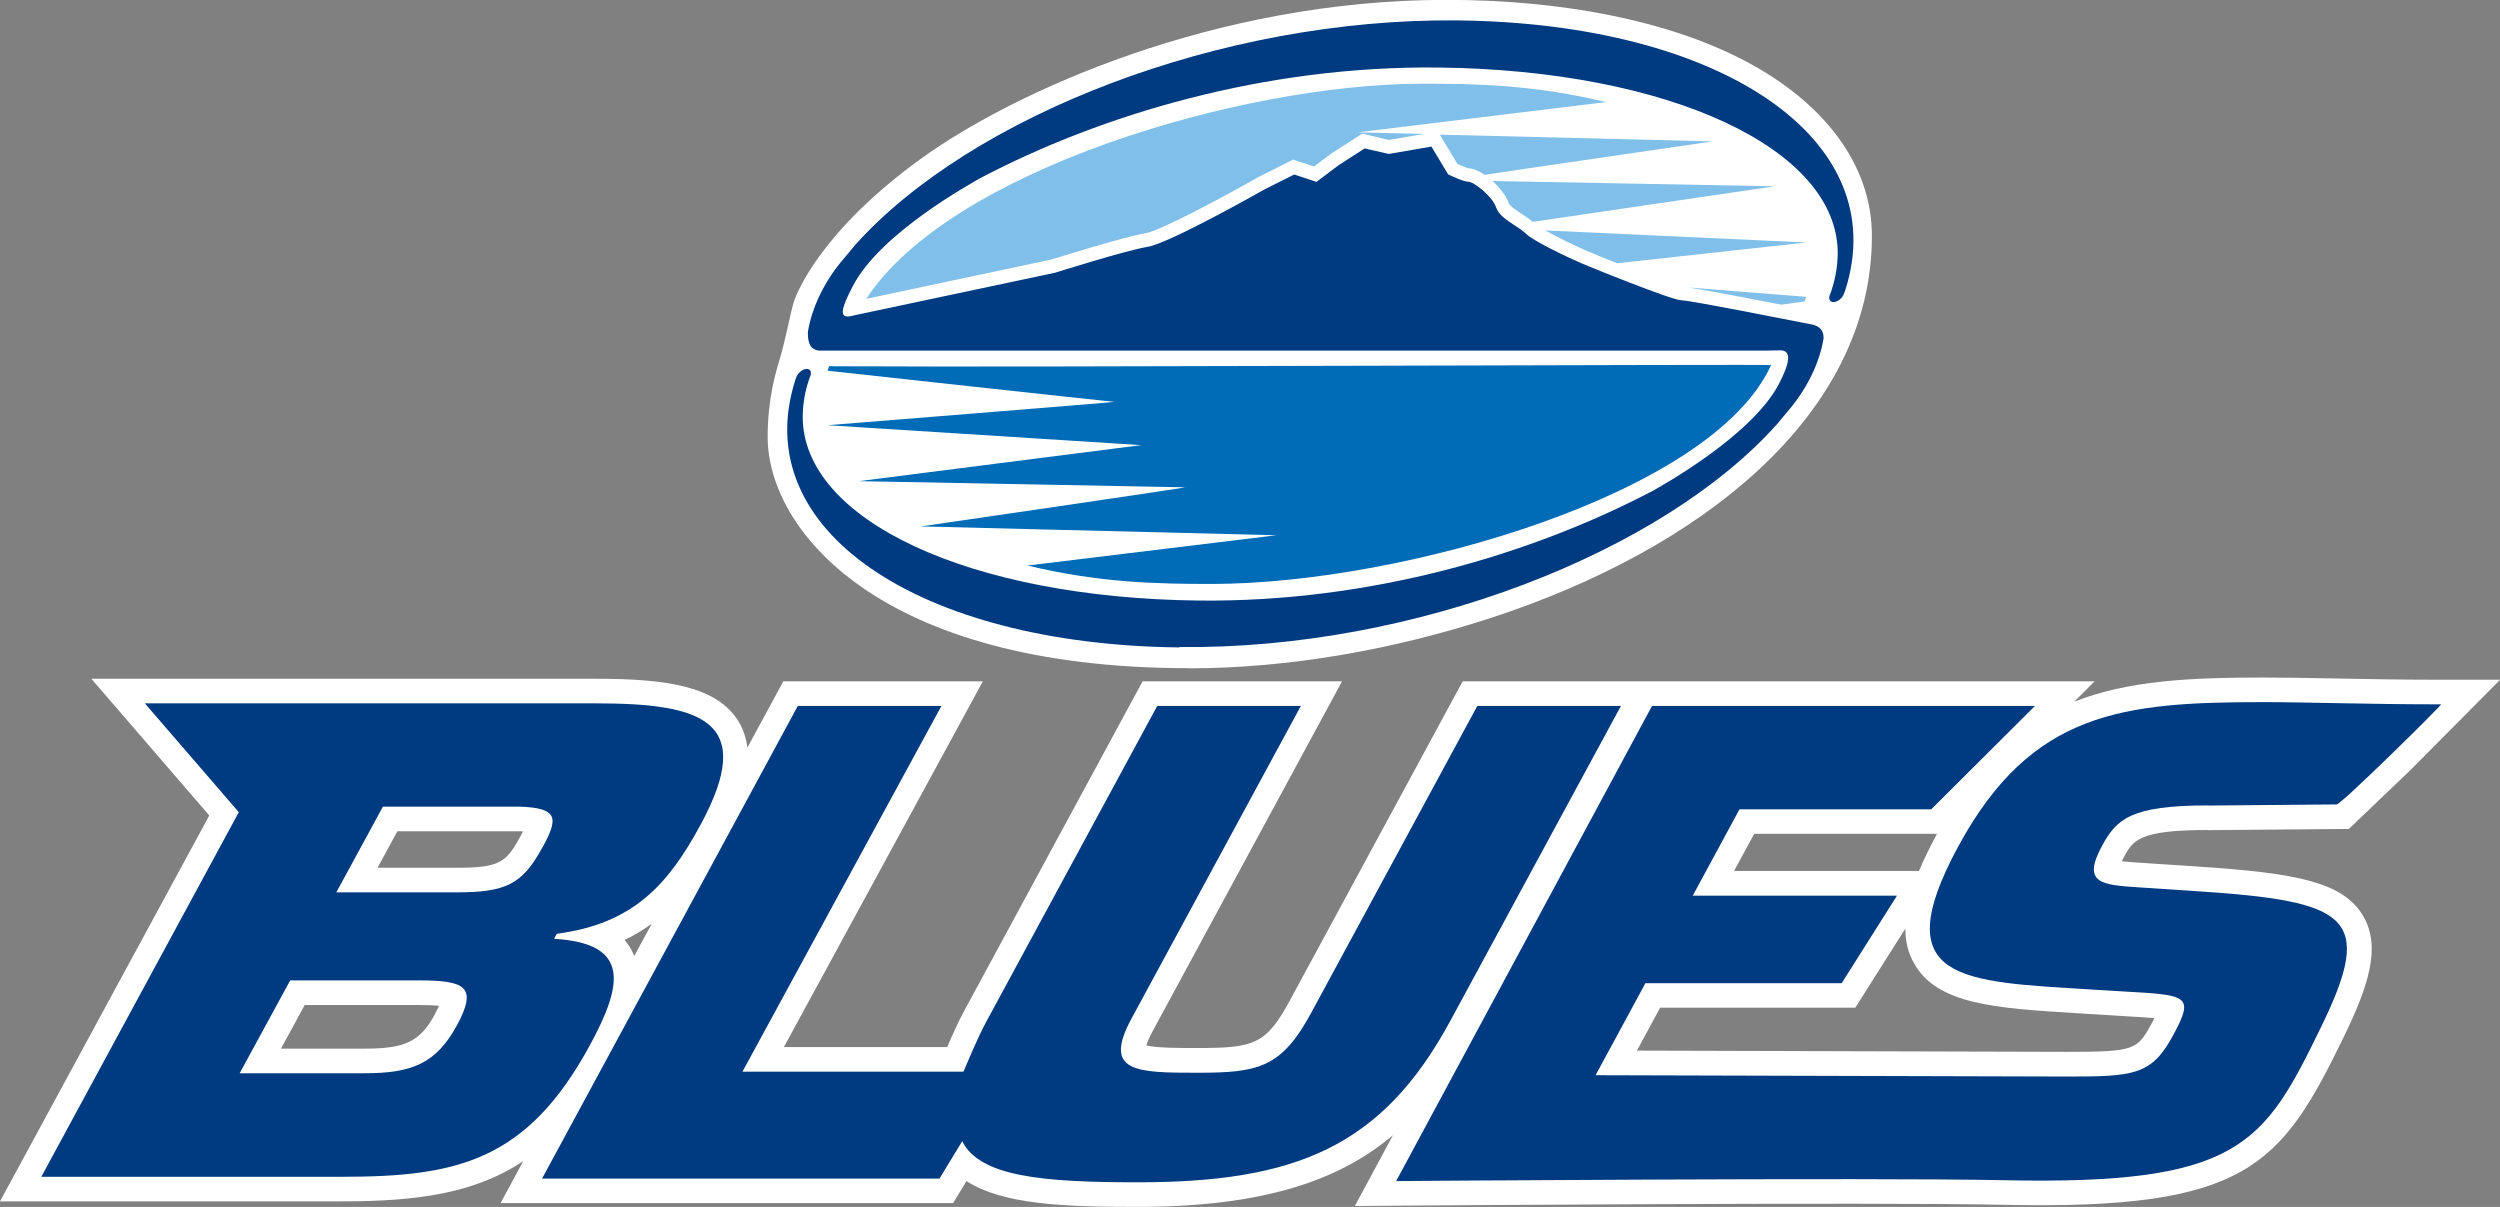
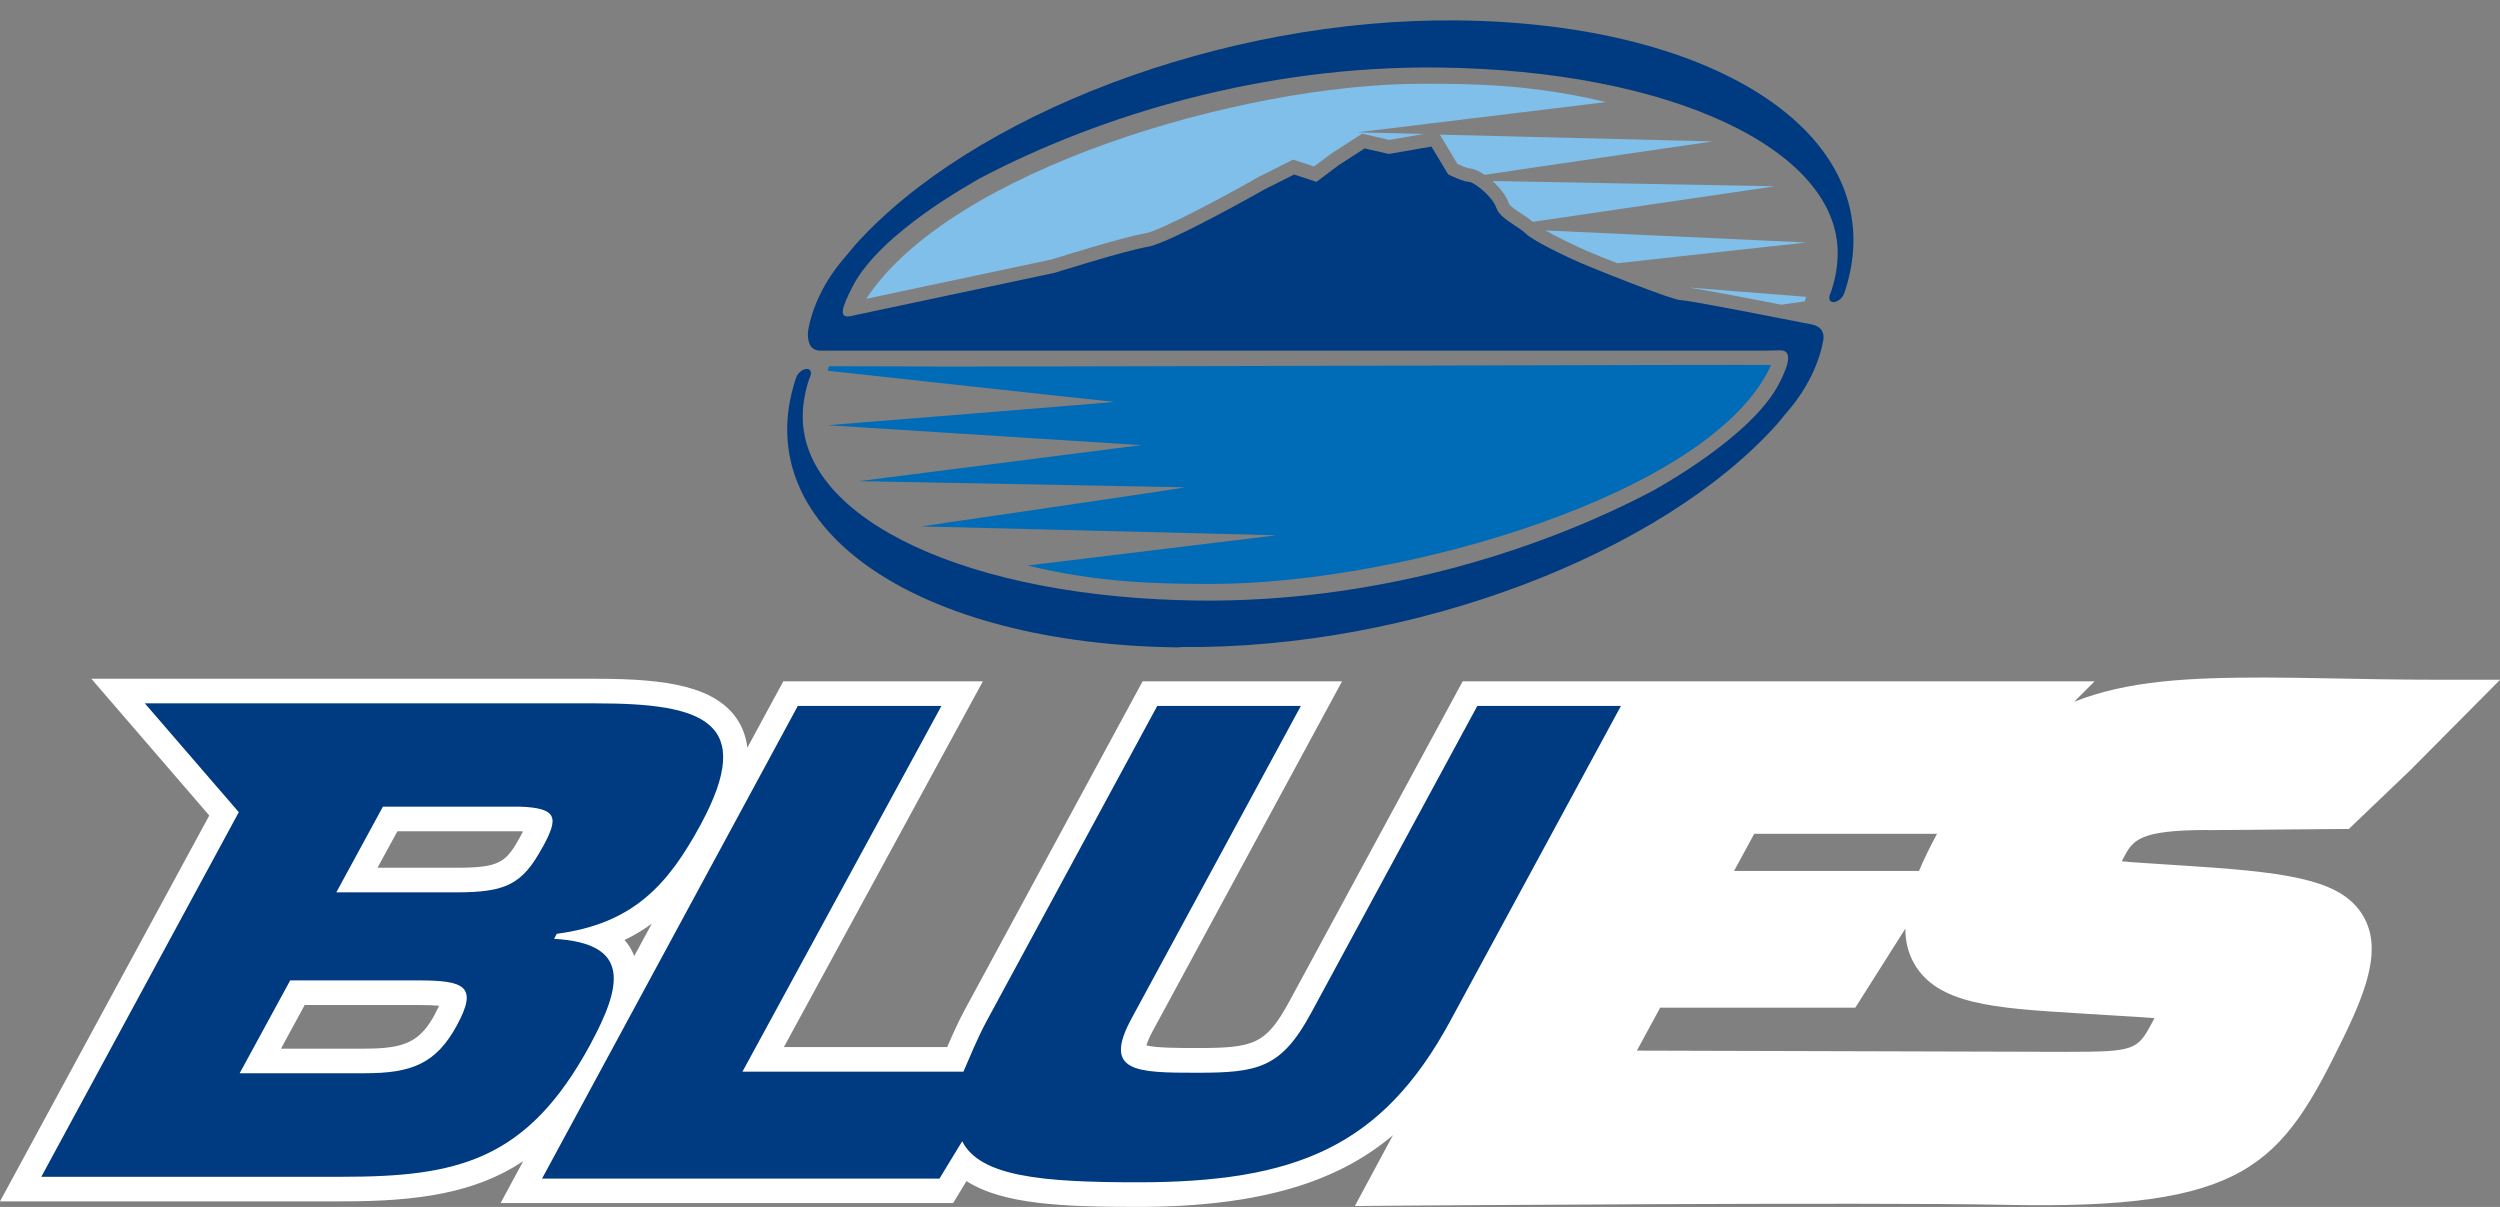
<svg xmlns="http://www.w3.org/2000/svg" id="Layer_1" viewBox="0 0 203.31 98.15">
  <rect x="0" y="0" width="203.31" height="98.15" fill="#808080" stroke="none" />
  <defs>
    <style>.cls-1{fill:#003a80;}.cls-2{fill:#006bb6;}.cls-3{fill:#fff;}.cls-4{fill:#7fbfe9;}</style>
  </defs>
  <g>
-     <path class="cls-3" d="M96.7,54.35c8.1,0,16.68-1.52,24.61-4.12,16.94-5.54,30.92-16.43,30.92-31.04,0-5.89-4-10.89-10.23-14.19-6.4-3.39-15.17-5.01-24.37-5.01-18.83,0-35.19,7.48-42.67,12.87-8.12,5.85-10.17,10.91-10.42,11.74-.25,.83-.68,3.1-1.08,4.43s-1.03,3.42-1.03,6.52c0,7.41,8.88,18.79,34.27,18.79Z" />
    <path class="cls-3" d="M179.56,67.51l10.19-.09h1.26s5-4.78,5-4.78l7.31-7.36h-4.8c-3.34,0-6.32-.06-8.95-.11-2.05-.04-3.87-.07-5.45-.07-5.99,0-11.06,.23-15.44,1.97l1.66-1.66h-35.17s-16.22,0-16.22,0l-14.08,26c-1.92,3.54-2.9,3.82-7.53,3.82-1.34,0-3.27,0-4.11-.21,.07-.24,.22-.64,.55-1.24l15.36-28.37h-16.22l-14.44,26.67c-.54,.99-1.03,2.1-1.45,3.07h-13.28l16.18-29.74h-16.23l-2.92,5.39c-.09-.72-.3-1.42-.69-2.08-1.74-2.92-5.9-3.52-11.6-3.52h-10.92s-30.14,0-30.14,0l9.59,11.12L0,97.7H27.85c6.11,0,10.78-.66,14.7-3.27l-1.84,3.41h36.8l1.09-1.79c2.95,1.91,7.94,2.1,13.9,2.1,10.15,0,16.38-2.11,20.78-5.83l-3.1,5.76,3.38-.03c.39,0,38.75-.3,49.4-.07,19.76,.43,22.52-3.15,27.6-13.56,2.08-4.26,3.08-7.4,1.64-9.9-1.63-2.81-5.48-3.52-13.48-4.05l-4.71-.31c-.46-.03-1.01-.07-1.46-.12,.05-.09,.1-.19,.16-.31,.75-1.39,1.21-2.23,6.84-2.23Zm-144.16,14.92c-1.23,2.27-2.41,2.85-5.74,2.85h-6.81s1.93-3.55,1.93-3.55h9.2c.81,0,1.36,.03,1.73,.06-.08,.17-.18,.38-.32,.63Zm6.97-14.5c-1.21,2.24-1.72,2.64-5.32,2.64h-6.35l1.62-2.97h9.84c.14,0,.26,0,.37,.02-.05,.09-.1,.2-.17,.31Zm9.21,9.82c-.07-.18-.15-.36-.25-.54-.15-.28-.34-.53-.54-.77,.81-.38,1.54-.83,2.22-1.33l-1.43,2.64Zm91.08-9.94h14.87s-.03,.05-.04,.07c-.57,1.06-1.05,2.04-1.43,2.95h-15.04l1.64-3.02Zm30.16,14.83c.85,.05,1.72,.1,2.39,.16-.07,.13-.15,.28-.24,.45-1.15,2.13-1.37,2.29-6.89,2.29l-34.96-.1,1.89-3.49h15.87l4.07-6.43c0,1.05,.23,1.97,.69,2.79,1.87,3.38,6.59,3.67,13.13,4.08l4.06,.25Z" />
  </g>
  <g>
    <path class="cls-4" d="M144.5,24.71l.36,.07c1.1-.15,1.91-.27,1.91-.27,0,0,.12-.38,.11-.37,0,0-4.53-.36-9.59-.76,.73,.11,2.51,.41,7.21,1.33Z" />
    <path class="cls-4" d="M117.09,10.94l1.43,2.39c.38,.18,.78,.33,.93,.36,.38,.01,.83,.22,1.28,.53,5.86-.88,18.55-2.72,18.55-2.72l-22.2-.55Z" />
    <path class="cls-4" d="M130.62,8.31c-5.79-1.41-10.6-1.51-15.03-1.5-14.72,.03-38.35,7.07-45.14,17.49l15.07-3.2c.61-.19,5.84-1.83,7.64-2.13,1.12-.19,6.02-2.77,9.14-4.55l.05-.03,2.81-1.41,1.7,.56,1.42-1.06,2.5-1.61,2.19,.51,2.83-.49-5.4-.13,20.23-2.46Z" />
    <path class="cls-4" d="M121.39,14.73c.61,.56,1.13,1.24,1.31,1.8,.08,.23,.76,.68,1.1,.89,.31,.2,.6,.41,.85,.62l19.68-2.89s-15.72-.3-22.94-.43Z" />
    <path class="cls-4" d="M125.65,18.73c.9,.51,2.33,1.21,3.39,1.67,.51,.22,1.44,.6,2.48,1.01,6.75-.75,15.38-1.69,15.38-1.69l-21.24-.98Z" />
  </g>
  <path class="cls-2" d="M92.8,36.2l-22.95,2.93s26.07,.49,26.5,.5c.43,0-21.45,3.18-21.45,3.18l28.9,.72-20.23,2.46c5.79,1.41,10.6,1.5,15.03,1.5,15.5-.03,40.71-7.33,45.43-17.8-.33-.08-62.78,.19-73.88,.1-1.04,0-2.74,0-2.73-.01,0,0-.12,.38-.11,.37,0,0,23,2.52,23.31,2.53,.43,0-23.32,1.9-23.32,1.9l25.5,1.62Z" />
  <g>
    <path class="cls-1" d="M95.92,52.62c19.11,.21,39.26-7.68,48.6-18.13l.83-1c1.62-1.86,2.65-4.05,2.95-5.98,.02-.68-.37-.98-.89-1.11l-3.12-.61c-.91-.18-1.89-.37-2.83-.55-2.3-.44-4.39-.82-4.71-.82-.39,0-2.26-.68-4.12-1.4-1.3-.5-2.6-1.02-3.39-1.35-.28-.11-.5-.21-.63-.26-1.06-.45-3.92-1.81-4.52-2.41-.11-.11-.27-.23-.43-.35-.17-.12-.35-.24-.54-.36-.61-.4-1.25-.84-1.44-1.4-.3-.91-1.81-2.11-2.26-2.11-.1,0-.24-.03-.39-.08-.14-.04-.28-.09-.43-.15-.43-.17-.83-.37-.83-.37l-1.36-2.26-3.47,.6-1.96-.45-2.11,1.36-1.81,1.36-1.81-.6-2.41,1.21s-7.69,4.37-9.5,4.67c-1.81,.3-7.54,2.11-7.54,2.11l-16.08,3.41-.45,.1-.09,.02c-1.01,.2-.73-.69,.16-2.42,2.26-4.38,9.75-8.42,10.33-8.78,9.9-5.21,23.18-9.17,37.28-9.02,18.87,.21,32.52,6.63,32.5,15.11,0,1.32-.33,2.48-.48,2.93l-.05,.17-.13,.32s0,.02,0,.03c-.1,.34,.09,.57,.41,.51,.32-.06,.66-.36,.77-.7l.1-.28c3.94-12.31-10.18-21.69-31.51-21.92-19.28-.21-39.61,7.75-49.04,18.29l-.84,1.01c-1.64,1.88-2.67,4.08-2.98,6.04-.03,1.13,.36,1.44,.88,1.51h3.34s73.81,0,73.81,0l1.06-.02c.93,.01,.77,1.01-.11,2.71-2.24,4.34-9.98,8.54-10.24,8.7-9.81,5.16-22.97,9.09-36.95,8.94-18.7-.21-32.23-6.57-32.21-14.97,0-1.42,.39-2.66,.51-3l.12-.32s0-.02,.01-.03c.1-.34-.08-.57-.41-.51-.32,.06-.66,.38-.77,.71l-.06,.18c-3.93,12.21,10.07,21.52,31.23,21.75Z" />
    <path class="cls-1" d="M131.81,57.41h-11.67l-13.51,24.96c-2.44,4.51-4.33,4.87-9.29,4.87s-7.68-.05-5.32-4.41l13.77-25.42h-11.68l-13.87,25.62c-.73,1.35-1.4,2.99-1.89,4.12h-17.97l16.18-29.74h-11.68l-20.8,38.44h32.32l1.85-3.04c1.44,2.87,6.48,3.34,14.26,3.34,12.84,0,19.88-2.87,25.43-13.12l13.88-25.62Z" />
-     <path class="cls-1" d="M179.56,65.51l10.46-.09c.28,.1,8.47-7.98,8.5-8.14-5.97,0-10.82-.18-14.41-.18-11.44,0-18.89,.72-24.86,11.74-5.97,11.02,.36,10.97,10.8,11.63l2.49,.15c5.32,.31,5.99,.26,4.18,3.59-1.75,3.23-3.17,3.34-8.65,3.34l-38.31-.11,4.05-7.48h15.96l4.5-7.12h-16.61l3.8-7.02h15.59l8.44-8.41h-31.14l-20.81,38.64s38.65-.3,49.45-.07c19.19,.41,21.13-2.94,25.76-12.44,4.4-9,2.34-10.25-10.17-11.07l-4.68-.31c-2.98-.2-4.62-.31-2.95-3.38,1.17-2.15,2.3-3.28,8.6-3.28Z" />
    <path class="cls-1" d="M45.06,76.35l.22-.41c6.23-.82,9.06-4,11.7-8.88,4.56-8.42,.19-9.86-8.51-9.86H31.67s-19.89,0-19.89,0l7.64,8.85L3.36,95.7H27.85c9.3,0,15.02-1.28,20.14-10.73,2.61-4.83,3.36-8.26-2.93-8.62Zm-7.9,7.03c-1.7,3.13-3.69,3.9-7.49,3.9h-6.89s-3.29,0-3.29,0l4.11-7.55h10.39c3.8,0,4.9,.46,3.17,3.65Zm6.97-14.5c-1.66,3.07-2.99,3.69-7.07,3.69h-9.71l3.79-6.97h11.1c3.21,.1,3.15,.97,1.9,3.28Z" />
  </g>
</svg>